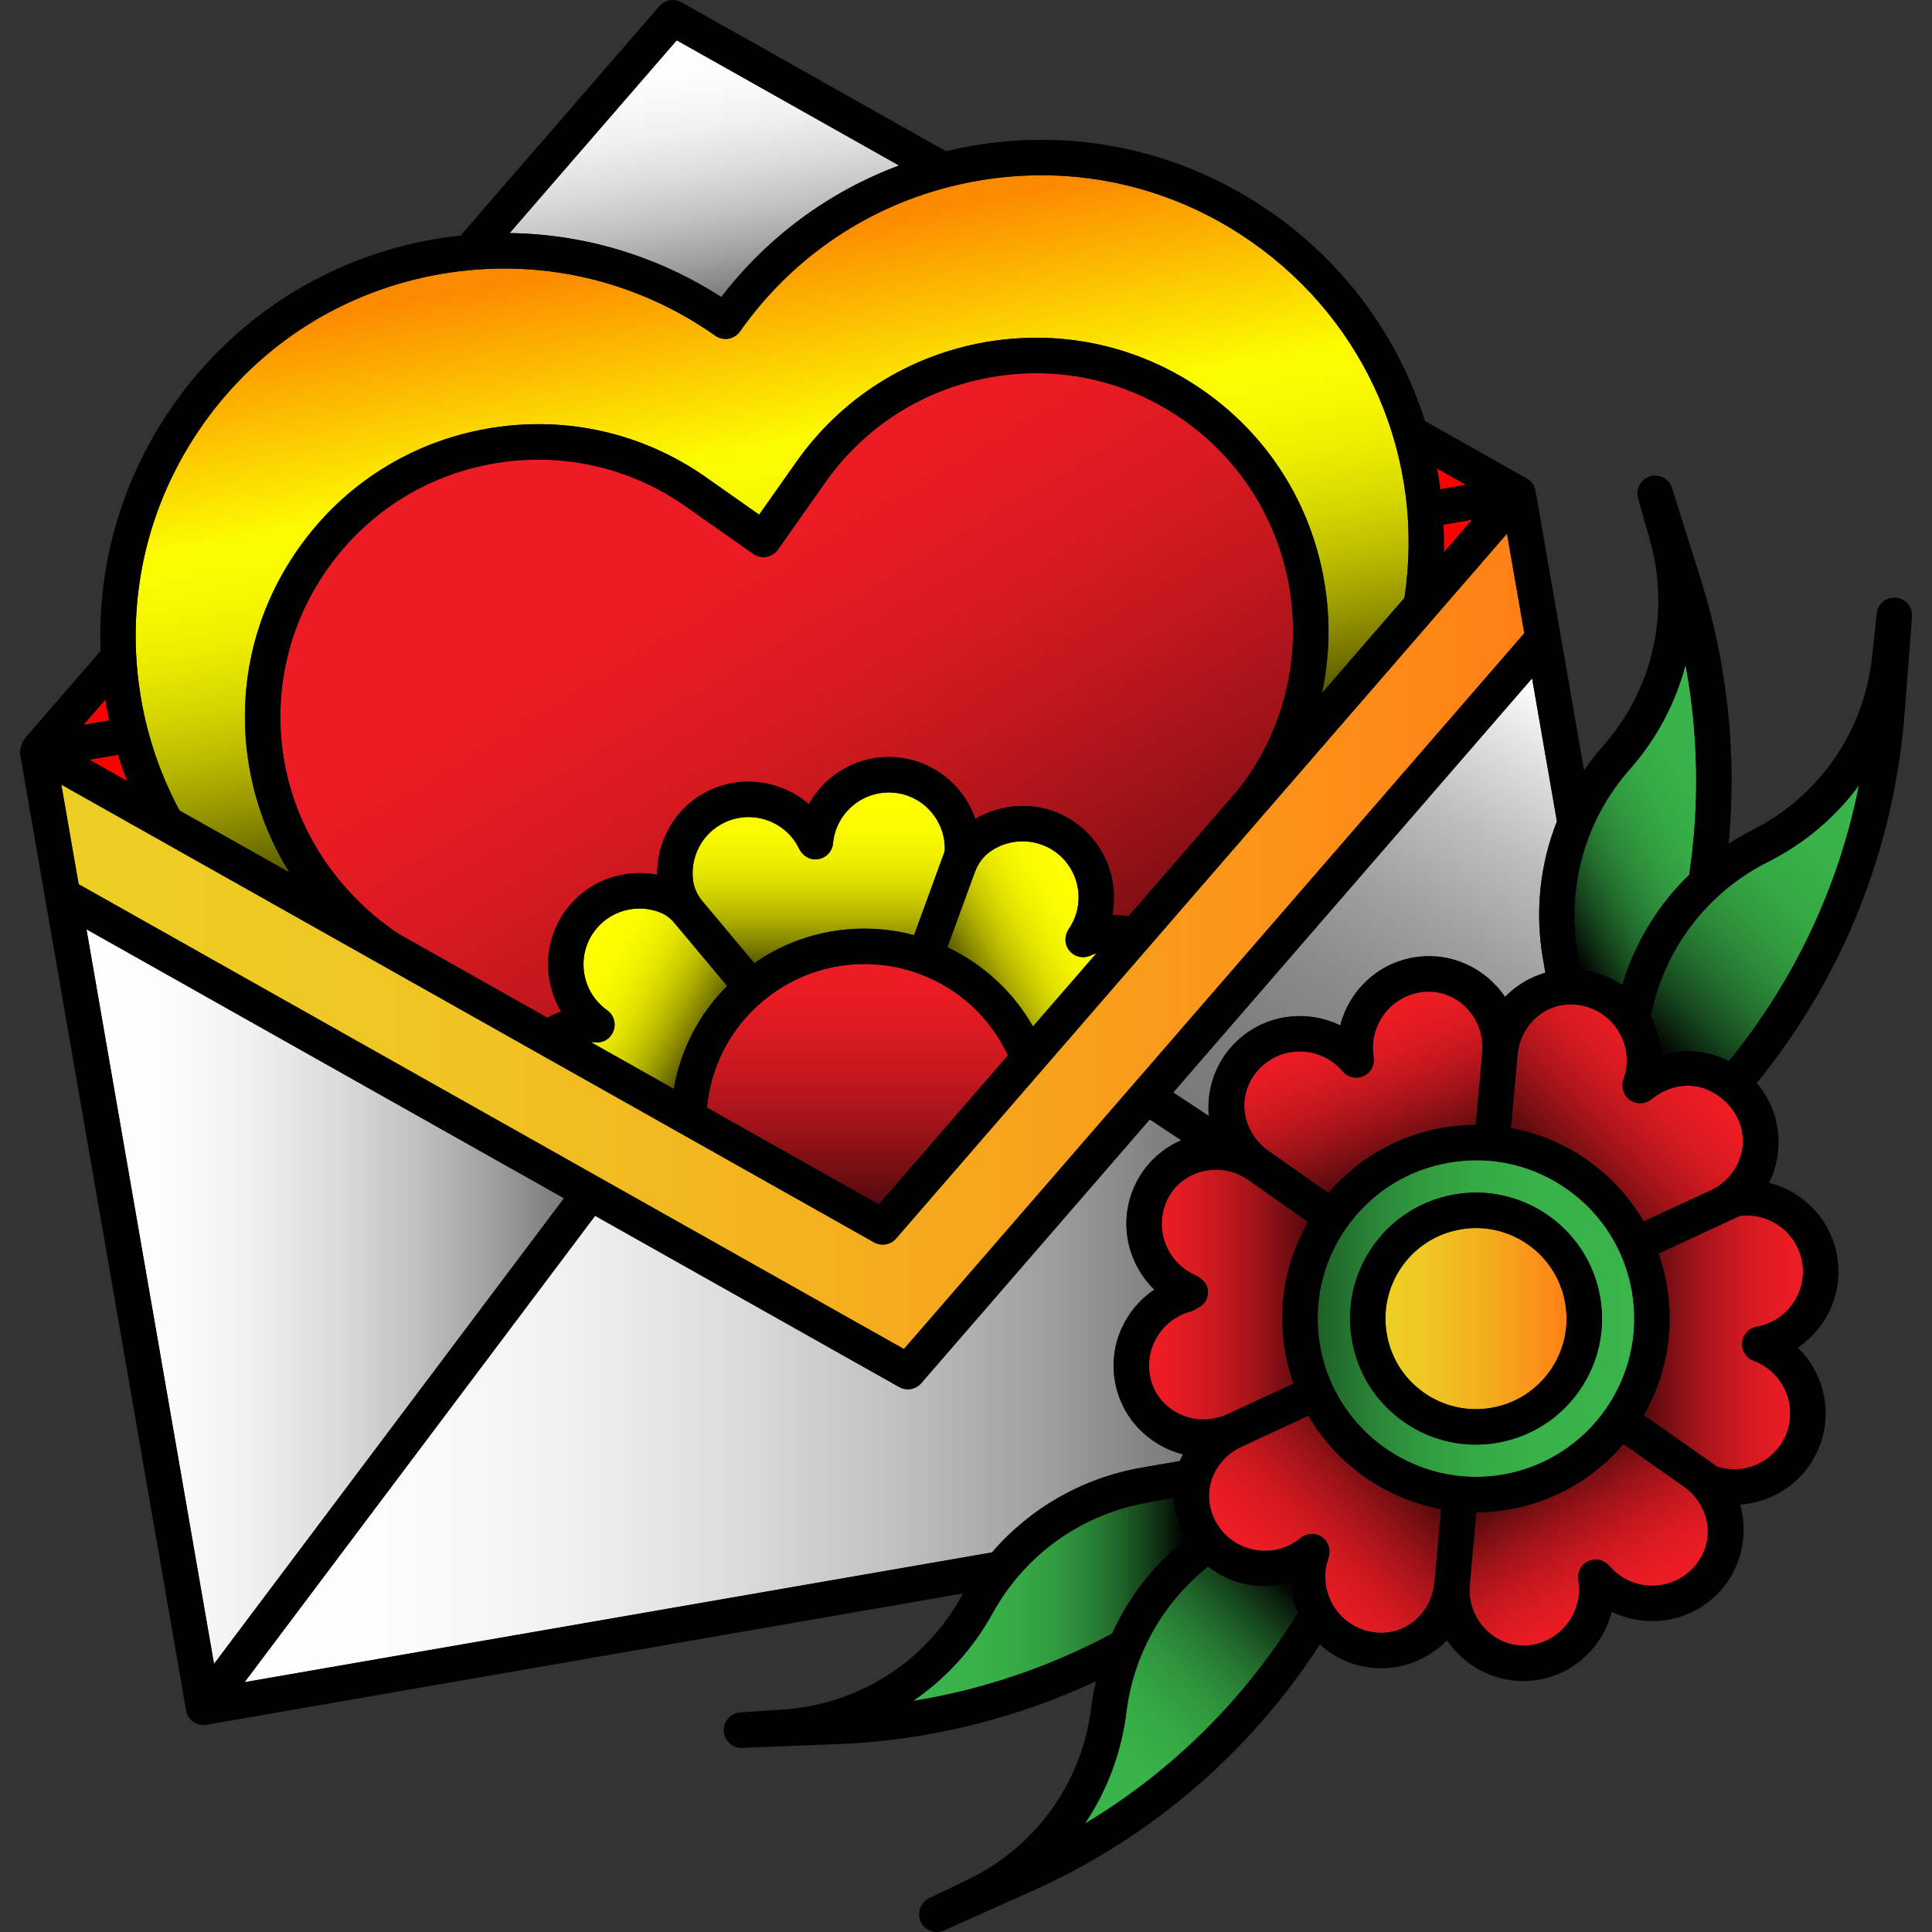
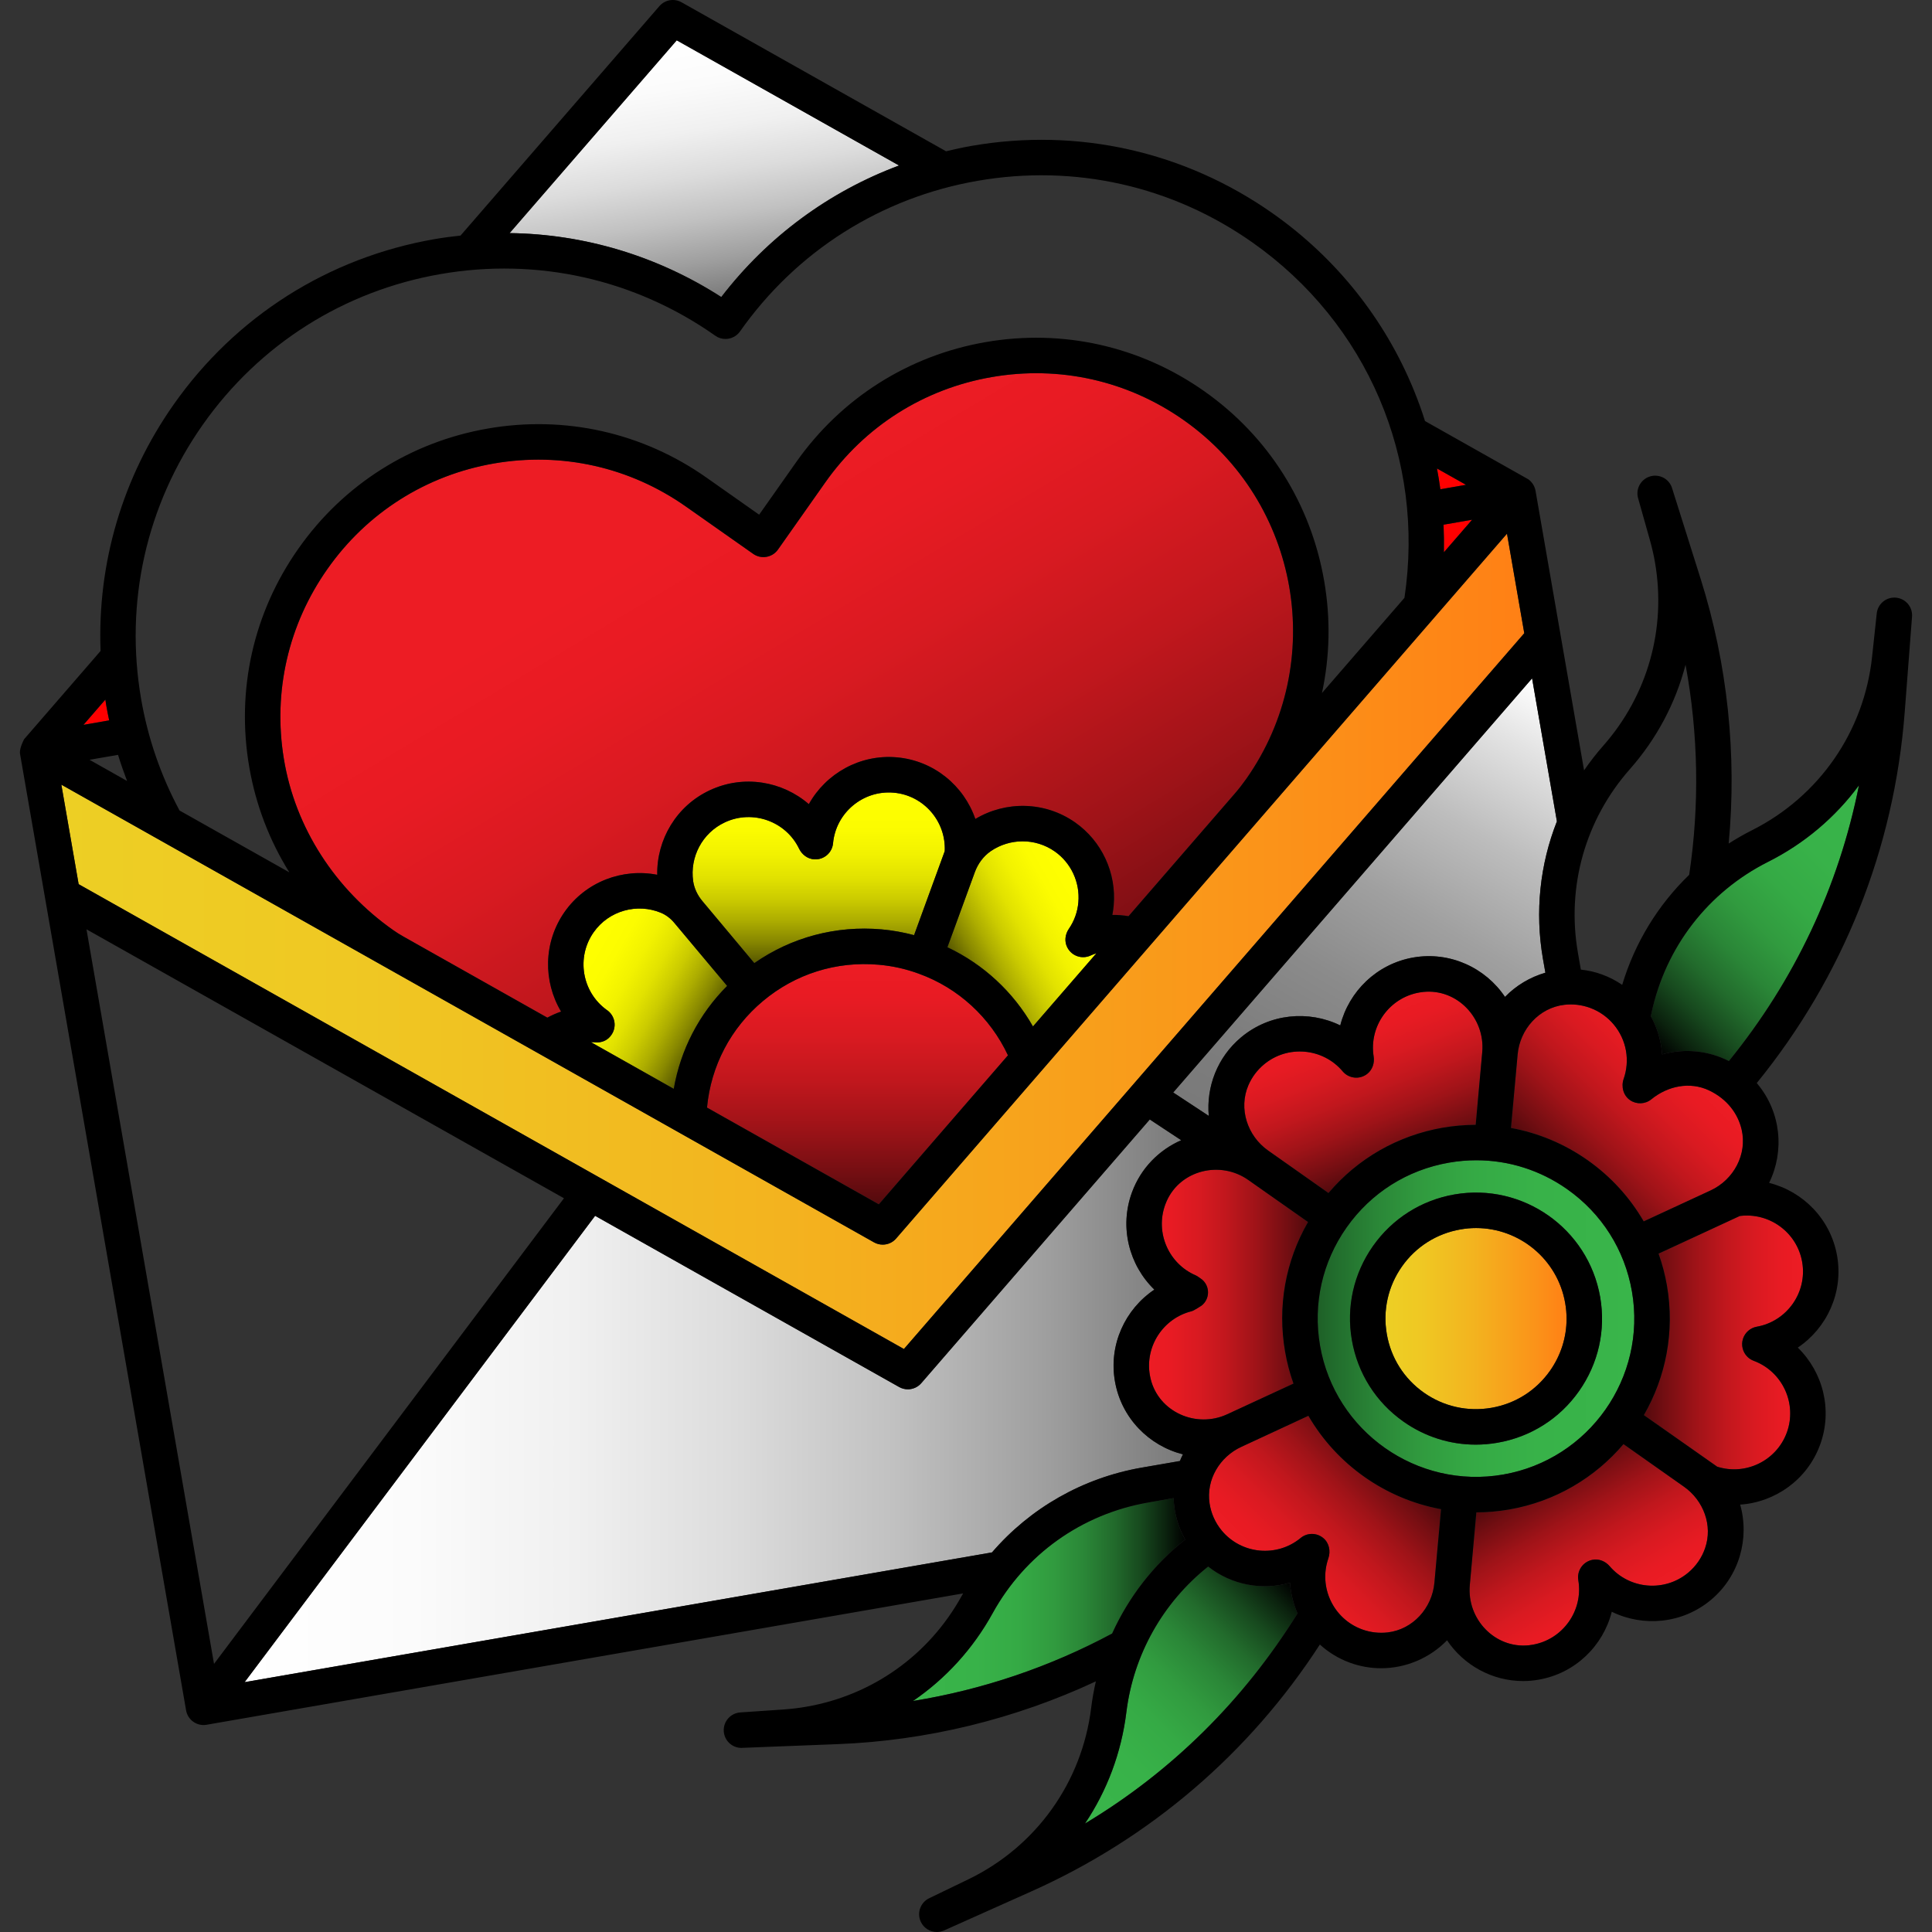
<svg xmlns="http://www.w3.org/2000/svg" height="800px" width="800px" version="1.1" id="Capa_1" viewBox="0 0 435.823 435.823" xml:space="preserve">
  <rect x="0" y="0" width="435.823" height="435.823" fill="#333333" stroke="none" />
  <g>
    <linearGradient id="SVGID_1_" gradientUnits="userSpaceOnUse" x1="368.669" y1="297.447" x2="297.244" y2="297.447">
      <stop offset="0" style="stop-color:#39B54A" />
      <stop offset="0.305" style="stop-color:#38B249" />
      <stop offset="0.502" style="stop-color:#35AA45" />
      <stop offset="0.668" style="stop-color:#319B3F" />
      <stop offset="0.817" style="stop-color:#2A8637" />
      <stop offset="0.954" style="stop-color:#216B2C" />
      <stop offset="1" style="stop-color:#1E6027" />
    </linearGradient>
    <path style="fill:url(#SVGID_1_);" d="M368.138,291.343c3.37,19.4-9.67,37.92-29.07,41.29c-19.39,3.36-37.92-9.68-41.29-29.08   c-1.63-9.39,0.5-18.86,5.99-26.66c5.49-7.8,13.69-12.99,23.09-14.62c2.06-0.36,4.13-0.54,6.18-0.54c7.29,0,14.4,2.24,20.48,6.52   C361.318,273.743,366.508,281.943,368.138,291.343z M356.198,313.813c4.37-6.21,6.07-13.74,4.77-21.23   c-2.69-15.44-17.43-25.82-32.87-23.14c-7.48,1.3-14.01,5.44-18.38,11.64c-4.37,6.21-6.06,13.75-4.76,21.23   c1.3,7.48,5.43,14.01,11.64,18.38c4.84,3.41,10.5,5.19,16.3,5.19c1.63,0,3.28-0.14,4.92-0.43   C345.298,324.153,351.828,320.023,356.198,313.813z" />
    <linearGradient id="SVGID_2_" gradientUnits="userSpaceOnUse" x1="312.533" y1="297.451" x2="353.388" y2="297.451">
      <stop offset="0" style="stop-color:#EDCF24" />
      <stop offset="0.195" style="stop-color:#EFC823" />
      <stop offset="0.482" style="stop-color:#F3B41F" />
      <stop offset="0.827" style="stop-color:#FB9319" />
      <stop offset="1" style="stop-color:#FF8015" />
    </linearGradient>
    <path style="fill:url(#SVGID_2_);" d="M353.078,293.953c0.21,1.19,0.31,2.37,0.31,3.55c0,4.17-1.28,8.22-3.73,11.71   c-3.14,4.46-7.83,7.43-13.2,8.36c-5.38,0.93-10.8-0.28-15.26-3.42c-4.46-3.14-7.43-7.83-8.36-13.21   c-0.93-5.37,0.28-10.79,3.42-15.25c3.14-4.46,7.83-7.43,13.21-8.36c1.18-0.21,2.35-0.31,3.5-0.31   C342.708,277.023,351.358,284.033,353.078,293.953z" />
    <linearGradient id="SVGID_3_" gradientUnits="userSpaceOnUse" x1="259.201" y1="292.04" x2="295.068" y2="292.04">
      <stop offset="0" style="stop-color:#ED1C24" />
      <stop offset="0.137" style="stop-color:#E81B23" />
      <stop offset="0.303" style="stop-color:#D91A21" />
      <stop offset="0.484" style="stop-color:#C1171D" />
      <stop offset="0.675" style="stop-color:#9F1318" />
      <stop offset="0.872" style="stop-color:#730E12" />
      <stop offset="1" style="stop-color:#530A0D" />
    </linearGradient>
    <path style="fill:url(#SVGID_3_);" d="M281.598,266.183l13.47,9.48c-5.1,8.84-6.94,19.09-5.17,29.26c0.43,2.49,1.07,4.89,1.89,7.19   l-14.95,6.92c-6.99,3.24-15.46-0.5-17.28-7.99c-0.07-0.27-0.12-0.54-0.17-0.82c-1.14-6.55,3.03-12.84,9.4-14.43   c0.55-0.13,2.26-1.27,2.26-1.27c1.89-1.47,1.96-4.31,0.13-5.87c0,0-1.05-0.79-1.41-0.94c-6.14-2.62-9.23-9.66-6.91-15.98   c0.1-0.27,0.2-0.53,0.32-0.79C266.308,263.913,275.308,261.743,281.598,266.183z" />
    <linearGradient id="SVGID_4_" gradientUnits="userSpaceOnUse" x1="287.647" y1="357.393" x2="314.832" y2="330.207">
      <stop offset="0" style="stop-color:#ED1C24" />
      <stop offset="0.137" style="stop-color:#E81B23" />
      <stop offset="0.303" style="stop-color:#D91A21" />
      <stop offset="0.484" style="stop-color:#C1171D" />
      <stop offset="0.675" style="stop-color:#9F1318" />
      <stop offset="0.872" style="stop-color:#730E12" />
      <stop offset="1" style="stop-color:#530A0D" />
    </linearGradient>
    <path style="fill:url(#SVGID_4_);" d="M325.068,340.443l-1.49,16.58c-0.52,5.72-4.84,10.55-10.54,11.22   c-1.91,0.22-3.89,0.01-5.8-0.69c-6.46-2.37-9.84-9.52-7.59-16c0.57-1.66,0.18-3.55-1.19-4.64c-1.56-1.25-3.7-1.14-5.11,0.07   c-5.35,4.38-13.28,3.63-17.72-1.68c-1.52-1.83-2.44-3.96-2.77-6.16c-0.81-5.33,2.27-10.5,7.16-12.76l15.13-7.01   C301.548,330.393,312.538,338.123,325.068,340.443z" />
    <linearGradient id="SVGID_5_" gradientUnits="userSpaceOnUse" x1="365.202" y1="364.008" x2="347.269" y2="332.947">
      <stop offset="0" style="stop-color:#ED1C24" />
      <stop offset="0.137" style="stop-color:#E81B23" />
      <stop offset="0.303" style="stop-color:#D91A21" />
      <stop offset="0.484" style="stop-color:#C1171D" />
      <stop offset="0.675" style="stop-color:#9F1318" />
      <stop offset="0.872" style="stop-color:#730E12" />
      <stop offset="1" style="stop-color:#530A0D" />
    </linearGradient>
    <path style="fill:url(#SVGID_5_);" d="M379.888,335.383c4.41,3.11,6.52,8.75,4.75,13.85c-0.72,2.1-2.01,4.03-3.83,5.55   c-5.3,4.42-13.22,3.75-17.7-1.48c-0.97-1.13-2.47-1.74-3.92-1.43c-2.18,0.46-3.5,2.51-3.15,4.59c1.15,6.84-3.47,13.37-10.31,14.56   c-0.27,0.05-0.55,0.09-0.83,0.12c-7.66,0.8-14.03-5.91-13.34-13.58l1.48-16.4c2.44-0.01,4.91-0.22,7.4-0.65   c10.46-1.82,19.4-7.23,25.79-14.75L379.888,335.383z" />
    <linearGradient id="SVGID_6_" gradientUnits="userSpaceOnUse" x1="406.726" y1="302.827" x2="370.828" y2="302.827">
      <stop offset="0" style="stop-color:#ED1C24" />
      <stop offset="0.137" style="stop-color:#E81B23" />
      <stop offset="0.303" style="stop-color:#D91A21" />
      <stop offset="0.484" style="stop-color:#C1171D" />
      <stop offset="0.675" style="stop-color:#9F1318" />
      <stop offset="0.872" style="stop-color:#730E12" />
      <stop offset="1" style="stop-color:#530A0D" />
    </linearGradient>
    <path style="fill:url(#SVGID_6_);" d="M406.538,284.683c1.19,6.83-3.41,13.39-10.25,14.6c-1.46,0.26-2.66,1.32-3.11,2.74   c-0.45,1.42-0.06,2.98,0.99,4.03c0.41,0.41,0.9,0.72,1.44,0.92c6.5,2.42,9.85,9.69,7.46,16.2c-2.34,6.37-9.32,9.73-15.71,7.68   l-16.53-11.63c4.93-8.55,7.01-18.79,5.2-29.25c-0.43-2.47-1.07-4.87-1.89-7.18l18.32-8.49   C399.128,273.453,405.378,278.003,406.538,284.683z" />
    <linearGradient id="SVGID_7_" gradientUnits="userSpaceOnUse" x1="378.27" y1="237.511" x2="351.093" y2="264.688">
      <stop offset="0" style="stop-color:#ED1C24" />
      <stop offset="0.137" style="stop-color:#E81B23" />
      <stop offset="0.303" style="stop-color:#D91A21" />
      <stop offset="0.484" style="stop-color:#C1171D" />
      <stop offset="0.675" style="stop-color:#9F1318" />
      <stop offset="0.872" style="stop-color:#730E12" />
      <stop offset="1" style="stop-color:#530A0D" />
    </linearGradient>
    <path style="fill:url(#SVGID_7_);" d="M392.878,254.783c1.31,5.61-1.78,11.34-7,13.76l-15.09,6.98   c-3.13-5.4-7.41-10.11-12.66-13.81c-5.26-3.7-11.14-6.14-17.28-7.27l1.5-16.56c0.51-5.72,4.84-10.55,10.54-11.22   c1.9-0.22,3.88-0.01,5.8,0.69c4.23,1.55,7.34,5.27,8.11,9.72c0.36,2.1,0.18,4.27-0.53,6.3c-0.61,1.74-0.08,3.76,1.44,4.8   c1.47,1.01,3.42,0.93,4.8-0.19c3.7-3.02,8.69-4.06,13.02-2.01C389.618,247.913,392.038,251.213,392.878,254.783z" />
    <linearGradient id="SVGID_8_" gradientUnits="userSpaceOnUse" x1="302.789" y1="230.305" x2="315.377" y2="263.097">
      <stop offset="0" style="stop-color:#ED1C24" />
      <stop offset="0.137" style="stop-color:#E81B23" />
      <stop offset="0.303" style="stop-color:#D91A21" />
      <stop offset="0.484" style="stop-color:#C1171D" />
      <stop offset="0.675" style="stop-color:#9F1318" />
      <stop offset="0.872" style="stop-color:#730E12" />
      <stop offset="1" style="stop-color:#530A0D" />
    </linearGradient>
    <path style="fill:url(#SVGID_8_);" d="M321.028,223.763c7.66-0.81,14.03,5.9,13.34,13.58l-1.48,16.4c-2.46,0.01-4.93,0.22-7.4,0.64   c-10.18,1.77-19.21,6.96-25.81,14.74l-13.61-9.58c-4.7-3.31-6.72-9.47-4.45-14.74c0.76-1.76,1.93-3.37,3.5-4.68   c5.32-4.45,13.3-3.75,17.77,1.56c1.36,1.61,3.79,1.93,5.54,0.56c1.17-0.92,1.68-2.46,1.44-3.93c-1.08-6.79,3.52-13.25,10.32-14.43   C320.468,223.833,320.748,223.793,321.028,223.763z" />
    <path style="fill:#FF0000;" d="M332.078,117.243l-6.36,7.34c0.04-2.07,0.01-4.15-0.08-6.22L332.078,117.243z" />
    <path style="fill:#FF0000;" d="M330.698,109.363l-5.78,1.01c-0.21-1.57-0.47-3.13-0.76-4.69L330.698,109.363z" />
    <path style="fill:#FF0000;" d="M24.628,162.503l-5.8,1.01l4.94-5.7c0.07,0.44,0.12,0.88,0.2,1.32   C24.158,160.263,24.388,161.383,24.628,162.503z" />
-     <path style="fill:#FF0000;" d="M28.668,176.173l-8.47-4.78l6.43-1.11C27.238,172.273,27.928,174.233,28.668,176.173z" />
    <linearGradient id="SVGID_9_" gradientUnits="userSpaceOnUse" x1="193.433" y1="217.481" x2="193.433" y2="271.673">
      <stop offset="0" style="stop-color:#ED1C24" />
      <stop offset="0.137" style="stop-color:#E81B23" />
      <stop offset="0.303" style="stop-color:#D91A21" />
      <stop offset="0.484" style="stop-color:#C1171D" />
      <stop offset="0.675" style="stop-color:#9F1318" />
      <stop offset="0.872" style="stop-color:#730E12" />
      <stop offset="1" style="stop-color:#530A0D" />
    </linearGradient>
    <path style="fill:url(#SVGID_9_);" d="M227.378,238.063l-29.13,33.61l-38.76-21.82c0.89-9.43,5.36-17.96,12.63-24.04   c7.3-6.12,16.56-9.03,26.07-8.19c3.12,0.27,6.18,0.95,9.1,2.03C216.178,222.873,223.378,229.523,227.378,238.063z" />
    <linearGradient id="SVGID_10_" gradientUnits="userSpaceOnUse" x1="238.588" y1="405.203" x2="288.873" y2="354.918">
      <stop offset="0" style="stop-color:#39B54A" />
      <stop offset="0.235" style="stop-color:#38B249" />
      <stop offset="0.387" style="stop-color:#35AA45" />
      <stop offset="0.515" style="stop-color:#319B3F" />
      <stop offset="0.631" style="stop-color:#2A8637" />
      <stop offset="0.737" style="stop-color:#226B2C" />
      <stop offset="0.837" style="stop-color:#17491E" />
      <stop offset="0.93" style="stop-color:#0B220E" />
      <stop offset="1" style="stop-color:#000000" />
    </linearGradient>
    <path style="fill:url(#SVGID_10_);" d="M290.998,357.043c0.17,2.4,0.75,4.73,1.7,6.91c-12.08,19.56-28.43,35.71-47.95,47.41   c4.97-7.39,8.21-15.96,9.34-25.13c1.6-13,8.27-24.77,18.45-32.85C277.788,357.533,284.708,358.833,290.998,357.043z" />
    <linearGradient id="SVGID_11_" gradientUnits="userSpaceOnUse" x1="205.948" y1="360.828" x2="267.348" y2="360.828">
      <stop offset="0" style="stop-color:#39B54A" />
      <stop offset="0.235" style="stop-color:#38B249" />
      <stop offset="0.387" style="stop-color:#35AA45" />
      <stop offset="0.515" style="stop-color:#319B3F" />
      <stop offset="0.631" style="stop-color:#2A8637" />
      <stop offset="0.737" style="stop-color:#226B2C" />
      <stop offset="0.837" style="stop-color:#17491E" />
      <stop offset="0.93" style="stop-color:#0B220E" />
      <stop offset="1" style="stop-color:#000000" />
    </linearGradient>
    <path style="fill:url(#SVGID_11_);" d="M264.748,337.943c0.11,3.22,0.96,6.43,2.6,9.35c-7.13,5.71-12.75,12.99-16.47,21.2   c-13.99,7.52-29.25,12.68-44.93,15.22c7.36-5.02,13.53-11.75,17.97-19.8c7.32-13.27,20.08-22.37,35.02-24.96L264.748,337.943z" />
    <linearGradient id="SVGID_12_" gradientUnits="userSpaceOnUse" x1="425.856" y1="183.661" x2="373.301" y2="236.216">
      <stop offset="0" style="stop-color:#39B54A" />
      <stop offset="0.235" style="stop-color:#38B249" />
      <stop offset="0.387" style="stop-color:#35AA45" />
      <stop offset="0.515" style="stop-color:#319B3F" />
      <stop offset="0.631" style="stop-color:#2A8637" />
      <stop offset="0.737" style="stop-color:#226B2C" />
      <stop offset="0.837" style="stop-color:#17491E" />
      <stop offset="0.93" style="stop-color:#0B220E" />
      <stop offset="1" style="stop-color:#000000" />
    </linearGradient>
    <path style="fill:url(#SVGID_12_);" d="M398.828,194.423c8.26-4.15,15.23-10.1,20.52-17.27c-4.53,22.8-14.51,43.99-29.34,62.2   c-4.65-2.37-10.06-2.91-15.07-1.5c-0.05-0.72-0.14-1.44-0.26-2.15c-0.4-2.3-1.18-4.48-2.29-6.46l0.17-0.76   C375.708,213.653,385.288,201.243,398.828,194.423z" />
    <linearGradient id="SVGID_13_" gradientUnits="userSpaceOnUse" x1="394.076" y1="173.938" x2="346.583" y2="201.358">
      <stop offset="0" style="stop-color:#39B54A" />
      <stop offset="0.235" style="stop-color:#38B249" />
      <stop offset="0.387" style="stop-color:#35AA45" />
      <stop offset="0.515" style="stop-color:#319B3F" />
      <stop offset="0.631" style="stop-color:#2A8637" />
      <stop offset="0.737" style="stop-color:#226B2C" />
      <stop offset="0.837" style="stop-color:#17491E" />
      <stop offset="0.93" style="stop-color:#0B220E" />
      <stop offset="1" style="stop-color:#000000" />
    </linearGradient>
-     <path style="fill:url(#SVGID_13_);" d="M380.228,149.953c2.89,15.6,3.18,31.7,0.82,47.39c-7.03,6.79-12.24,15.29-15.11,24.82   c-1.38-0.94-2.89-1.73-4.5-2.32c-1.59-0.59-3.21-0.94-4.83-1.12l-0.66-3.8c-2.6-14.93,1.67-30.01,11.69-41.38   C373.728,166.653,377.988,158.573,380.228,149.953z" />
    <linearGradient id="SVGID_14_" gradientUnits="userSpaceOnUse" x1="350.979" y1="156.124" x2="290.008" y2="261.729">
      <stop offset="0" style="stop-color:#FFFFFF" />
      <stop offset="0.117" style="stop-color:#E3E3E3" />
      <stop offset="0.298" style="stop-color:#BDBDBD" />
      <stop offset="0.48" style="stop-color:#A0A0A0" />
      <stop offset="0.659" style="stop-color:#8B8B8B" />
      <stop offset="0.834" style="stop-color:#7E7E7E" />
      <stop offset="1" style="stop-color:#7A7A7A" />
    </linearGradient>
    <path style="fill:url(#SVGID_14_);" d="M345.608,153.023l5.6,32.26c-3.83,9.71-4.99,20.39-3.15,31.01l0.55,3.13   c-3.44,1-6.59,2.87-9.11,5.46c-4.4-6.57-12.41-10.32-20.68-8.89c-8.26,1.44-14.54,7.66-16.48,15.32   c-7.11-3.47-15.91-2.7-22.35,2.67c-5.39,4.5-7.9,11.21-7.31,17.74l-8.02-5.28L345.608,153.023z" />
    <linearGradient id="SVGID_15_" gradientUnits="userSpaceOnUse" x1="55.178" y1="315.998" x2="266.848" y2="315.998">
      <stop offset="0" style="stop-color:#FFFFFF" />
      <stop offset="0.18" style="stop-color:#FBFBFB" />
      <stop offset="0.353" style="stop-color:#F0F0F0" />
      <stop offset="0.523" style="stop-color:#DCDCDC" />
      <stop offset="0.691" style="stop-color:#C1C1C1" />
      <stop offset="0.857" style="stop-color:#9E9E9E" />
      <stop offset="1" style="stop-color:#7A7A7A" />
    </linearGradient>
    <path style="fill:url(#SVGID_15_);" d="M266.848,328.073c-0.25,0.49-0.48,0.99-0.68,1.5l-8.6,1.49   c-13.33,2.32-25.17,9.12-33.79,19.13l-168.6,29.27l79.07-105.2l68.58,38.62c0.62,0.35,1.3,0.52,1.97,0.52   c1.12,0,2.24-0.48,3.02-1.38l51.55-59.49l7.09,4.68c-4.98,2.18-9.1,6.28-11.11,11.76c-2.89,7.88-0.63,16.43,5.05,21.94   c-6.58,4.41-10.33,12.41-8.89,20.68C252.938,319.863,259.168,326.133,266.848,328.073z" />
    <linearGradient id="SVGID_16_" gradientUnits="userSpaceOnUse" x1="13.838" y1="212.348" x2="343.848" y2="212.348">
      <stop offset="0" style="stop-color:#EDCF24" />
      <stop offset="0.195" style="stop-color:#EFC823" />
      <stop offset="0.482" style="stop-color:#F3B41F" />
      <stop offset="0.827" style="stop-color:#FB9319" />
      <stop offset="1" style="stop-color:#FF8015" />
    </linearGradient>
    <path style="fill:url(#SVGID_16_);" d="M339.948,120.383l3.9,22.46l-139.94,161.47l-186.17-104.86l-3.9-22.45l183.33,103.25   c0.62,0.35,1.29,0.51,1.96,0.51c1.13,0,2.24-0.47,3.02-1.38L339.948,120.383z" />
    <linearGradient id="SVGID_17_" gradientUnits="userSpaceOnUse" x1="19.508" y1="292.488" x2="127.218" y2="292.488">
      <stop offset="0" style="stop-color:#FFFFFF" />
      <stop offset="0.18" style="stop-color:#FBFBFB" />
      <stop offset="0.353" style="stop-color:#F0F0F0" />
      <stop offset="0.523" style="stop-color:#DCDCDC" />
      <stop offset="0.691" style="stop-color:#C1C1C1" />
      <stop offset="0.857" style="stop-color:#9E9E9E" />
      <stop offset="1" style="stop-color:#7A7A7A" />
    </linearGradient>
-     <polygon style="fill:url(#SVGID_17_);" points="127.218,270.303 48.278,375.343 19.508,209.633  " />
    <linearGradient id="SVGID_18_" gradientUnits="userSpaceOnUse" x1="245.055" y1="202.059" x2="216.519" y2="218.534">
      <stop offset="0" style="stop-color:#FFFF00" />
      <stop offset="0.204" style="stop-color:#FCFC00" />
      <stop offset="0.359" style="stop-color:#F2F200" />
      <stop offset="0.498" style="stop-color:#E2E200" />
      <stop offset="0.627" style="stop-color:#CBCB00" />
      <stop offset="0.75" style="stop-color:#ADAD00" />
      <stop offset="0.868" style="stop-color:#898900" />
      <stop offset="0.98" style="stop-color:#5F5F00" />
      <stop offset="1" style="stop-color:#565600" />
    </linearGradient>
    <path style="fill:url(#SVGID_18_);" d="M247.328,215.043l-14.31,16.51c-4.44-7.79-11.18-14.04-19.3-17.87l6.17-16.9   c0.7-1.92,1.93-3.62,3.61-4.78c4.23-2.9,10-3.04,14.44,0.07c3.68,2.58,5.72,6.98,5.32,11.48c-0.19,2.17-0.92,4.2-2.17,6.02   c-0.83,1.22-1.01,2.83-0.33,4.14c1.01,1.98,3.34,2.72,5.25,1.84C246.438,215.353,246.878,215.193,247.328,215.043z" />
    <linearGradient id="SVGID_19_" gradientUnits="userSpaceOnUse" x1="131.292" y1="214.747" x2="160.184" y2="231.428">
      <stop offset="0" style="stop-color:#FFFF00" />
      <stop offset="0.204" style="stop-color:#FCFC00" />
      <stop offset="0.359" style="stop-color:#F2F200" />
      <stop offset="0.498" style="stop-color:#E2E200" />
      <stop offset="0.627" style="stop-color:#CBCB00" />
      <stop offset="0.75" style="stop-color:#ADAD00" />
      <stop offset="0.868" style="stop-color:#898900" />
      <stop offset="0.98" style="stop-color:#5F5F00" />
      <stop offset="1" style="stop-color:#565600" />
    </linearGradient>
    <path style="fill:url(#SVGID_19_);" d="M134.158,235.123c1.13,0.13,2.3-0.18,3.14-0.95c1.95-1.81,1.69-4.68-0.15-6.15   c-0.11-0.08-0.21-0.16-0.32-0.23c-5.56-4.04-6.87-11.85-2.92-17.48c3.45-4.92,9.82-6.62,15.16-4.42c1.18,0.49,2.21,1.29,3.03,2.27   l11.93,14.24c-6.33,6.34-10.5,14.38-12.04,23.22l-18.69-10.53c0.28,0,0.56,0,0.84,0.02L134.158,235.123z" />
    <linearGradient id="SVGID_20_" gradientUnits="userSpaceOnUse" x1="184.683" y1="178.764" x2="184.683" y2="217.263">
      <stop offset="0" style="stop-color:#FFFF00" />
      <stop offset="0.204" style="stop-color:#FCFC00" />
      <stop offset="0.359" style="stop-color:#F2F200" />
      <stop offset="0.498" style="stop-color:#E2E200" />
      <stop offset="0.627" style="stop-color:#CBCB00" />
      <stop offset="0.75" style="stop-color:#ADAD00" />
      <stop offset="0.868" style="stop-color:#898900" />
      <stop offset="0.98" style="stop-color:#5F5F00" />
      <stop offset="1" style="stop-color:#565600" />
    </linearGradient>
    <path style="fill:url(#SVGID_20_);" d="M201.618,178.813c6.75,0.6,11.81,6.46,11.5,13.18l-6.92,18.96   c-2.39-0.63-4.83-1.08-7.31-1.3c-10.3-0.91-20.36,1.78-28.73,7.61l-11.72-14c-1.08-1.29-1.84-2.85-2.08-4.51   c-0.76-5.38,2.02-10.86,7.19-13.26c6.26-2.91,13.74-0.23,16.72,5.97c0.65,1.34,1.94,2.31,3.43,2.39c2.22,0.12,4.03-1.52,4.22-3.62   C188.558,183.323,194.708,178.203,201.618,178.813z" />
    <linearGradient id="SVGID_21_" gradientUnits="userSpaceOnUse" x1="137.007" y1="84.572" x2="222.099" y2="226.189">
      <stop offset="0.227" style="stop-color:#ED1C24" />
      <stop offset="0.358" style="stop-color:#E81B23" />
      <stop offset="0.515" style="stop-color:#D91A21" />
      <stop offset="0.687" style="stop-color:#C1171D" />
      <stop offset="0.867" style="stop-color:#9F1318" />
      <stop offset="1" style="stop-color:#810F14" />
    </linearGradient>
    <path style="fill:url(#SVGID_21_);" d="M267.068,94.803c26.18,18.44,32.49,54.74,14.05,80.92c-0.82,1.16-1.69,2.28-2.62,3.35   l-23.92,27.6c-1.21-0.2-2.43-0.3-3.65-0.28c0.14-0.7,0.24-1.42,0.3-2.14c0.65-7.33-2.68-14.51-8.7-18.73   c-6.88-4.82-15.72-4.85-22.51-0.78c-2.57-7.48-9.34-13.16-17.7-13.9c-8.35-0.74-16.02,3.66-19.86,10.56   c-5.97-5.18-14.68-6.7-22.29-3.16c-7.61,3.53-12.04,11.18-11.91,19.09c-7.77-1.51-16.08,1.51-20.9,8.38   c-4.81,6.87-4.84,15.7-0.79,22.48c-1.07,0.37-2.1,0.83-3.1,1.37l-32.44-18.28c-0.81-0.45-1.59-0.94-2.35-1.48   c-6.49-4.57-12.01-10.31-16.23-16.88c-4.22-6.56-7.14-13.93-8.42-21.77c-2.48-15.1,1.01-30.28,9.84-42.81   c8.92-12.69,22.26-21.14,37.54-23.79c15.29-2.65,30.69,0.81,43.37,9.75l15.13,10.64c1.81,1.27,4.3,0.84,5.58-0.96l10.66-15.13   c8.93-12.69,22.27-21.14,37.55-23.79C238.978,82.403,254.388,85.863,267.068,94.803z" />
    <linearGradient id="SVGID_22_" gradientUnits="userSpaceOnUse" x1="159.779" y1="51.176" x2="181.936" y2="176.835">
      <stop offset="0.035" style="stop-color:#FC8A00" />
      <stop offset="0.401" style="stop-color:#FCFC00" />
      <stop offset="0.493" style="stop-color:#F8F800" />
      <stop offset="0.586" style="stop-color:#ECEC00" />
      <stop offset="0.68" style="stop-color:#D7D700" />
      <stop offset="0.774" style="stop-color:#BBBB00" />
      <stop offset="0.869" style="stop-color:#969600" />
      <stop offset="0.963" style="stop-color:#6A6A00" />
      <stop offset="1" style="stop-color:#565600" />
    </linearGradient>
-     <path style="fill:url(#SVGID_22_);" d="M282.538,54.703c25.91,18.24,38.97,48.87,34.28,80.16l-18.61,21.47   c1.78-8.22,1.98-16.8,0.49-25.34c-3.02-17.41-12.62-32.59-27.02-42.73c-14.43-10.17-31.95-14.1-49.35-11.09   c-17.38,3.02-32.56,12.64-42.72,27.07l-8.36,11.86l-11.86-8.35c-14.43-10.17-31.96-14.1-49.35-11.08   c-17.39,3.02-32.56,12.63-42.71,27.07c-10.17,14.42-14.11,31.95-11.09,49.34c1.48,8.55,4.57,16.55,9.03,23.7l-24.77-13.95   c-4.2-7.83-7.12-16.26-8.65-25.07c-3.79-21.84,1.15-43.84,13.9-61.96c12.76-18.12,31.81-30.19,53.65-33.98   c21.83-3.79,43.84,1.15,61.96,13.91c0.7,0.5,1.5,0.73,2.3,0.73c1.25,0,2.49-0.59,3.27-1.69c6.38-9.06,14.33-16.62,23.42-22.37   c9.09-5.76,19.31-9.73,30.22-11.62C242.408,36.993,264.408,41.933,282.538,54.703z" />
    <linearGradient id="SVGID_23_" gradientUnits="userSpaceOnUse" x1="153.19" y1="9.009" x2="162.383" y2="67.055">
      <stop offset="0" style="stop-color:#FFFFFF" />
      <stop offset="0.18" style="stop-color:#FBFBFB" />
      <stop offset="0.353" style="stop-color:#F0F0F0" />
      <stop offset="0.523" style="stop-color:#DCDCDC" />
      <stop offset="0.691" style="stop-color:#C1C1C1" />
      <stop offset="0.857" style="stop-color:#9E9E9E" />
      <stop offset="1" style="stop-color:#7A7A7A" />
    </linearGradient>
    <path style="fill:url(#SVGID_23_);" d="M152.658,9.093l50.15,28.24c-15.82,5.9-29.64,16.08-40.1,29.67   c-14.42-9.27-30.87-14.2-47.75-14.42L152.658,9.093z" />
    <path d="M427.698,134.823c2.18,0.2,3.79,2.11,3.62,4.29l-1.65,21.51c-2.37,30.88-13.89,59.74-33.38,83.7   c0.05,0.05,0.1,0.1,0.14,0.16c5.38,6.44,6.14,15.25,2.65,22.35c7.67,1.93,13.9,8.2,15.34,16.48c1.44,8.26-2.3,16.27-8.87,20.68   c5.67,5.51,7.92,14.06,5.02,21.94c-2.89,7.88-10.13,12.94-18.02,13.48c2.15,7.61-0.17,16.14-6.61,21.51   c-6.44,5.37-15.25,6.14-22.35,2.66c-1.94,7.67-8.22,13.89-16.49,15.32c-1.18,0.21-2.36,0.31-3.53,0.31   c-6.96,0-13.37-3.57-17.14-9.19c-3.88,3.99-9.27,6.3-14.87,6.3c-2.35,0-4.74-0.4-7.08-1.26c-2.56-0.94-4.83-2.35-6.74-4.09   c-15.89,24.53-38.28,43.71-65.08,55.69l-19.69,8.81c-0.53,0.23-1.09,0.35-1.63,0.35c-1.51,0-2.96-0.86-3.63-2.32   c-0.92-1.98-0.08-4.33,1.88-5.29l8.87-4.28c15.27-7.39,25.62-21.85,27.69-38.68c0.25-2.02,0.61-4.01,1.06-5.97   c-18.22,8.51-38.16,13.39-58.24,14.16l-21.55,0.84c-0.06,0-0.11,0.01-0.16,0.01c-2.12,0-3.88-1.66-3.99-3.79   c-0.12-2.18,1.53-4.05,3.71-4.21l9.82-0.67c1.75-0.13,3.46-0.33,5.1-0.62c14.94-2.59,27.7-11.69,35.02-24.96   c0.11-0.2,0.24-0.39,0.35-0.6l-170.67,29.63c-0.23,0.04-0.46,0.06-0.68,0.06c-1.91,0-3.6-1.37-3.94-3.31l-37.46-215.77   c-0.21-1.23,0.92-3.3,0.92-3.3l17.25-19.91c-0.75-19.79,4.93-39.18,16.52-55.64c13.99-19.87,34.88-33.1,58.82-37.26   c1.95-0.34,3.91-0.59,5.86-0.8l44.86-51.76c1.25-1.44,3.33-1.8,4.99-0.87l59.67,33.61c1.91-0.46,3.84-0.88,5.79-1.22   c23.94-4.16,48.07,1.26,67.94,15.26c14.23,10.02,25.23,23.79,31.79,39.83c0.94,2.3,1.79,4.63,2.53,6.99   c0,0,23.18,13.06,23.29,13.13c0.86,0.61,1.45,1.55,1.64,2.59l10.95,63.08c1.31-1.91,2.74-3.76,4.3-5.53   c10.03-11.36,14.29-26.44,11.7-41.38c-0.28-1.64-0.67-3.33-1.14-5.01l-2.67-9.47c-0.6-2.1,0.61-4.29,2.7-4.92   c2.11-0.63,4.31,0.55,4.96,2.64l6.48,20.57c6.04,19.17,8.17,39.59,6.29,59.61c1.7-1.08,3.45-2.1,5.27-3.01   c15.15-7.63,25.27-22.25,27.08-39.11l1.05-9.79C423.588,136.203,425.518,134.623,427.698,134.823z M419.348,177.153   c-5.29,7.17-12.26,13.12-20.52,17.27c-13.54,6.82-23.12,19.23-26.27,34.06l-0.17,0.76c1.11,1.98,1.89,4.16,2.29,6.46   c0.12,0.71,0.21,1.43,0.26,2.15c5.01-1.41,10.42-0.87,15.07,1.5C404.838,221.143,414.818,199.953,419.348,177.153z    M396.288,299.283c6.84-1.21,11.44-7.77,10.25-14.6c-1.16-6.68-7.41-11.23-14.08-10.38l-18.32,8.49c0.82,2.31,1.46,4.71,1.89,7.18   c1.81,10.46-0.27,20.7-5.2,29.25l16.53,11.63c6.39,2.05,13.37-1.31,15.71-7.68c2.39-6.51-0.96-13.78-7.46-16.2   c-0.54-0.2-1.03-0.51-1.44-0.92c-1.05-1.05-1.44-2.61-0.99-4.03C393.628,300.603,394.828,299.543,396.288,299.283z    M385.878,268.543c5.22-2.42,8.31-8.15,7-13.76c-0.84-3.57-3.26-6.87-7.35-8.81c-4.33-2.05-9.32-1.01-13.02,2.01   c-1.38,1.12-3.33,1.2-4.8,0.19c-1.52-1.04-2.05-3.06-1.44-4.8c0.71-2.03,0.89-4.2,0.53-6.3c-0.77-4.45-3.88-8.17-8.11-9.72   c-1.92-0.7-3.9-0.91-5.8-0.69c-5.7,0.67-10.03,5.5-10.54,11.22l-1.5,16.56c6.14,1.13,12.02,3.57,17.28,7.27   c5.25,3.7,9.53,8.41,12.66,13.81L385.878,268.543z M384.638,349.233c1.77-5.1-0.34-10.74-4.75-13.85l-13.66-9.62   c-6.39,7.52-15.33,12.93-25.79,14.75c-2.49,0.43-4.96,0.64-7.4,0.65l-1.48,16.4c-0.69,7.67,5.68,14.38,13.34,13.58   c0.28-0.03,0.56-0.07,0.83-0.12c6.84-1.19,11.46-7.72,10.31-14.56c-0.35-2.08,0.97-4.13,3.15-4.59c1.45-0.31,2.95,0.3,3.92,1.43   c4.48,5.23,12.4,5.9,17.7,1.48C382.628,353.263,383.918,351.333,384.638,349.233z M381.048,197.343   c2.36-15.69,2.07-31.79-0.82-47.39c-2.24,8.62-6.5,16.7-12.59,23.59c-10.02,11.37-14.29,26.45-11.69,41.38l0.66,3.8   c1.62,0.18,3.24,0.53,4.83,1.12c1.61,0.59,3.12,1.38,4.5,2.32C368.808,212.633,374.018,204.133,381.048,197.343z M339.068,332.633   c19.4-3.37,32.44-21.89,29.07-41.29c-1.63-9.4-6.82-17.6-14.62-23.09c-6.08-4.28-13.19-6.52-20.48-6.52   c-2.05,0-4.12,0.18-6.18,0.54c-9.4,1.63-17.6,6.82-23.09,14.62c-5.49,7.8-7.62,17.27-5.99,26.66   C301.148,322.953,319.678,335.993,339.068,332.633z M351.208,185.283l-5.6-32.26l-80.95,93.42l8.02,5.28   c-0.59-6.53,1.92-13.24,7.31-17.74c6.44-5.37,15.24-6.14,22.35-2.67c1.94-7.66,8.22-13.88,16.48-15.32   c8.27-1.43,16.28,2.32,20.68,8.89c2.52-2.59,5.67-4.46,9.11-5.46l-0.55-3.13C346.218,205.673,347.378,194.993,351.208,185.283z    M343.848,142.843l-3.9-22.46l-137.8,159c-0.78,0.91-1.89,1.38-3.02,1.38c-0.67,0-1.34-0.16-1.96-0.51l-183.33-103.25l3.9,22.45   l186.17,104.86L343.848,142.843z M334.368,237.343c0.69-7.68-5.68-14.39-13.34-13.58c-0.28,0.03-0.56,0.07-0.84,0.12   c-6.8,1.18-11.4,7.64-10.32,14.43c0.24,1.47-0.27,3.01-1.44,3.93c-1.75,1.37-4.18,1.05-5.54-0.56c-4.47-5.31-12.45-6.01-17.77-1.56   c-1.57,1.31-2.74,2.92-3.5,4.68c-2.27,5.27-0.25,11.43,4.45,14.74l13.61,9.58c6.6-7.78,15.63-12.97,25.81-14.74   c2.47-0.42,4.94-0.63,7.4-0.64L334.368,237.343z M325.718,124.583l6.36-7.34l-6.44,1.12   C325.728,120.433,325.758,122.513,325.718,124.583z M324.918,110.373l5.78-1.01l-6.54-3.68   C324.448,107.243,324.708,108.803,324.918,110.373z M323.578,357.023l1.49-16.58c-12.53-2.32-23.52-10.05-29.92-21.07l-15.13,7.01   c-4.89,2.26-7.97,7.43-7.16,12.76c0.33,2.2,1.25,4.33,2.77,6.16c4.44,5.31,12.37,6.06,17.72,1.68c1.41-1.21,3.55-1.32,5.11-0.07   c1.37,1.09,1.76,2.98,1.19,4.64c-2.25,6.48,1.13,13.63,7.59,16c1.91,0.7,3.89,0.91,5.8,0.69   C318.738,367.573,323.058,362.743,323.578,357.023z M316.818,134.863c4.69-31.29-8.37-61.92-34.28-80.16   c-18.13-12.77-40.13-17.71-61.97-13.92c-10.91,1.89-21.13,5.86-30.22,11.62c-9.09,5.75-17.04,13.31-23.42,22.37   c-0.78,1.1-2.02,1.69-3.27,1.69c-0.8,0-1.6-0.23-2.3-0.73c-18.12-12.76-40.13-17.7-61.96-13.91   c-21.84,3.79-40.89,15.86-53.65,33.98c-12.75,18.12-17.69,40.12-13.9,61.96c1.53,8.81,4.45,17.24,8.65,25.07l24.77,13.95   c-4.46-7.15-7.55-15.15-9.03-23.7c-3.02-17.39,0.92-34.92,11.09-49.34c10.15-14.44,25.32-24.05,42.71-27.07   c17.39-3.02,34.92,0.91,49.35,11.08l11.86,8.35l8.36-11.86c10.16-14.43,25.34-24.05,42.72-27.07c17.4-3.01,34.92,0.92,49.35,11.09   c14.4,10.14,24,25.32,27.02,42.73c1.49,8.54,1.29,17.12-0.49,25.34L316.818,134.863z M295.068,275.663l-13.47-9.48   c-6.29-4.44-15.29-2.27-18.42,4.76c-0.12,0.26-0.22,0.52-0.32,0.79c-2.32,6.32,0.77,13.36,6.91,15.98   c0.36,0.15,1.41,0.94,1.41,0.94c1.83,1.56,1.76,4.4-0.13,5.87c0,0-1.71,1.14-2.26,1.27c-6.37,1.59-10.54,7.88-9.4,14.43   c0.05,0.28,0.1,0.55,0.17,0.82c1.82,7.49,10.29,11.23,17.28,7.99l14.95-6.92c-0.82-2.3-1.46-4.7-1.89-7.19   C288.128,294.753,289.968,284.503,295.068,275.663z M292.698,363.953c-0.95-2.18-1.53-4.51-1.7-6.91   c-6.29,1.79-13.21,0.49-18.46-3.66c-10.18,8.08-16.85,19.85-18.45,32.85c-1.13,9.17-4.37,17.74-9.34,25.13   C264.268,399.663,280.618,383.513,292.698,363.953z M281.118,175.723c18.44-26.18,12.13-62.48-14.05-80.92   c-12.68-8.94-28.09-12.4-43.37-9.74c-15.28,2.65-28.62,11.1-37.55,23.79l-10.66,15.13c-1.28,1.8-3.77,2.23-5.58,0.96l-15.13-10.64   c-12.68-8.94-28.08-12.4-43.37-9.75c-15.28,2.65-28.62,11.1-37.54,23.79c-8.83,12.53-12.32,27.71-9.84,42.81   c1.28,7.84,4.2,15.21,8.42,21.77c4.22,6.57,9.74,12.31,16.23,16.88c0.76,0.54,1.54,1.03,2.35,1.48l32.44,18.28   c1-0.54,2.03-1,3.1-1.37c-4.05-6.78-4.02-15.61,0.79-22.48c4.82-6.87,13.13-9.89,20.9-8.38c-0.13-7.91,4.3-15.56,11.91-19.09   c7.61-3.54,16.32-2.02,22.29,3.16c3.84-6.9,11.51-11.3,19.86-10.56c8.36,0.74,15.13,6.42,17.7,13.9   c6.79-4.07,15.63-4.04,22.51,0.78c6.02,4.22,9.35,11.4,8.7,18.73c-0.06,0.72-0.16,1.44-0.3,2.14c1.22-0.02,2.44,0.08,3.65,0.28   l23.92-27.6C279.428,178.003,280.298,176.883,281.118,175.723z M266.168,329.573c0.2-0.51,0.43-1.01,0.68-1.5   c-7.68-1.94-13.91-8.21-15.34-16.48c-1.44-8.27,2.31-16.27,8.89-20.68c-5.68-5.51-7.94-14.06-5.05-21.94   c2.01-5.48,6.13-9.58,11.11-11.76l-7.09-4.68l-51.55,59.49c-0.78,0.9-1.9,1.38-3.02,1.38c-0.67,0-1.35-0.17-1.97-0.52l-68.58-38.62   l-79.07,105.2l168.6-29.27c8.62-10.01,20.46-16.81,33.79-19.13L266.168,329.573z M267.348,347.293c-1.64-2.92-2.49-6.13-2.6-9.35   l-5.81,1.01c-14.94,2.59-27.7,11.69-35.02,24.96c-4.44,8.05-10.61,14.78-17.97,19.8c15.68-2.54,30.94-7.7,44.93-15.22   C254.598,360.283,260.218,353.003,267.348,347.293z M233.018,231.553l14.31-16.51c-0.45,0.15-0.89,0.31-1.32,0.51   c-1.91,0.88-4.24,0.14-5.25-1.84c-0.68-1.31-0.5-2.92,0.33-4.14c1.25-1.82,1.98-3.85,2.17-6.02c0.4-4.5-1.64-8.9-5.32-11.48   c-4.44-3.11-10.21-2.97-14.44-0.07c-1.68,1.16-2.91,2.86-3.61,4.78l-6.17,16.9C221.838,217.513,228.578,223.763,233.018,231.553z    M198.248,271.673l29.13-33.61c-4-8.54-11.2-15.19-20.09-18.41c-2.92-1.08-5.98-1.76-9.1-2.03c-9.51-0.84-18.77,2.07-26.07,8.19   c-7.27,6.08-11.74,14.61-12.63,24.04L198.248,271.673z M213.118,191.993c0.31-6.72-4.75-12.58-11.5-13.18   c-6.91-0.61-13.06,4.51-13.7,11.42c-0.19,2.1-2,3.74-4.22,3.62c-1.49-0.08-2.78-1.05-3.43-2.39c-2.98-6.2-10.46-8.88-16.72-5.97   c-5.17,2.4-7.95,7.88-7.19,13.26c0.24,1.66,1,3.22,2.08,4.51l11.72,14c8.37-5.83,18.43-8.52,28.73-7.61   c2.48,0.22,4.92,0.67,7.31,1.3L213.118,191.993z M202.808,37.333l-50.15-28.24l-37.7,43.49c16.88,0.22,33.33,5.15,47.75,14.42   C173.168,53.413,186.988,43.233,202.808,37.333z M164.028,222.403l-11.93-14.24c-0.82-0.98-1.85-1.78-3.03-2.27   c-5.34-2.2-11.71-0.5-15.16,4.42c-3.95,5.63-2.64,13.44,2.92,17.48c0.11,0.07,0.21,0.15,0.32,0.23c1.84,1.47,2.1,4.34,0.15,6.15   c-0.84,0.77-2.01,1.08-3.14,0.95l-0.02-0.01c-0.28-0.02-0.56-0.02-0.84-0.02l18.69,10.53   C153.528,236.783,157.698,228.743,164.028,222.403z M48.278,375.343l78.94-105.04l-107.71-60.67L48.278,375.343z M20.198,171.393   l8.47,4.78c-0.74-1.94-1.43-3.9-2.04-5.89L20.198,171.393z M18.828,163.513l5.8-1.01c-0.24-1.12-0.47-2.24-0.66-3.37   c-0.08-0.44-0.13-0.88-0.2-1.32L18.828,163.513z" />
    <path d="M360.968,292.583c1.3,7.49-0.4,15.02-4.77,21.23s-10.9,10.34-18.38,11.64c-1.64,0.29-3.29,0.43-4.92,0.43   c-5.8,0-11.46-1.78-16.3-5.19c-6.21-4.37-10.34-10.9-11.64-18.38c-1.3-7.48,0.39-15.02,4.76-21.23c4.37-6.2,10.9-10.34,18.38-11.64   C343.538,266.763,358.278,277.143,360.968,292.583z M353.388,297.503c0-1.18-0.1-2.36-0.31-3.55   c-1.72-9.92-10.37-16.93-20.11-16.93c-1.15,0-2.32,0.1-3.5,0.31c-5.38,0.93-10.07,3.9-13.21,8.36c-3.14,4.46-4.35,9.88-3.42,15.25   c0.93,5.38,3.9,10.07,8.36,13.21c4.46,3.14,9.88,4.35,15.26,3.42c5.37-0.93,10.06-3.9,13.2-8.36   C352.108,305.723,353.388,301.673,353.388,297.503z" />
  </g>
</svg>